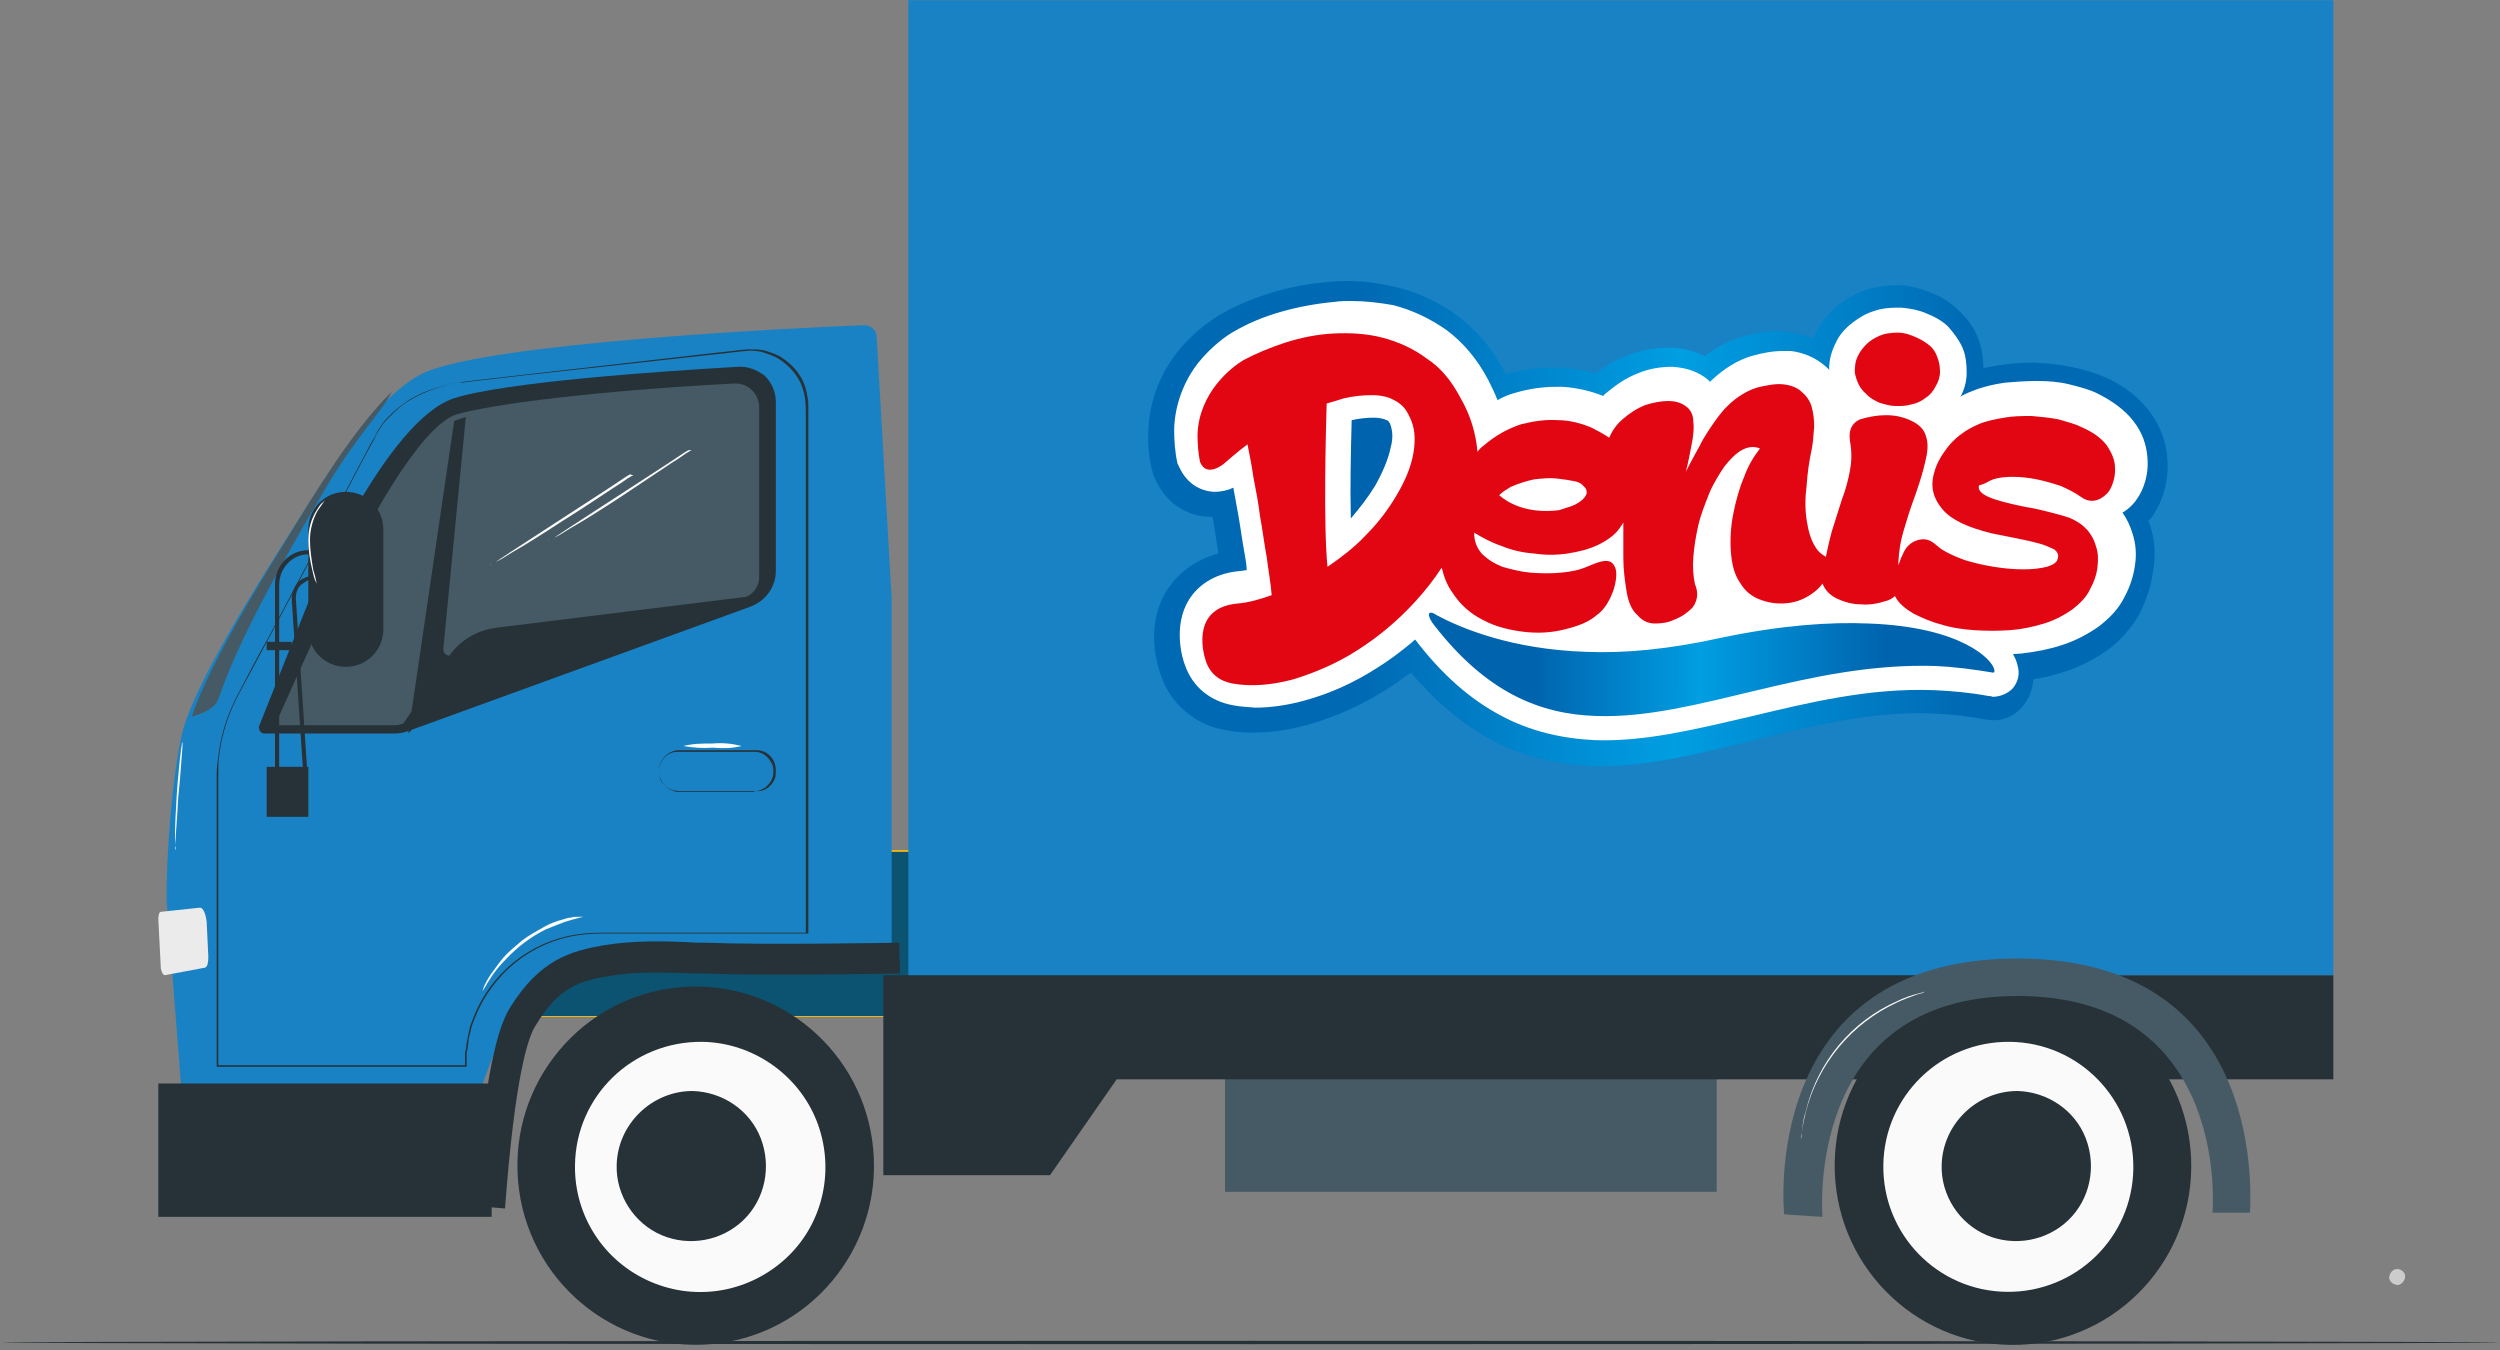
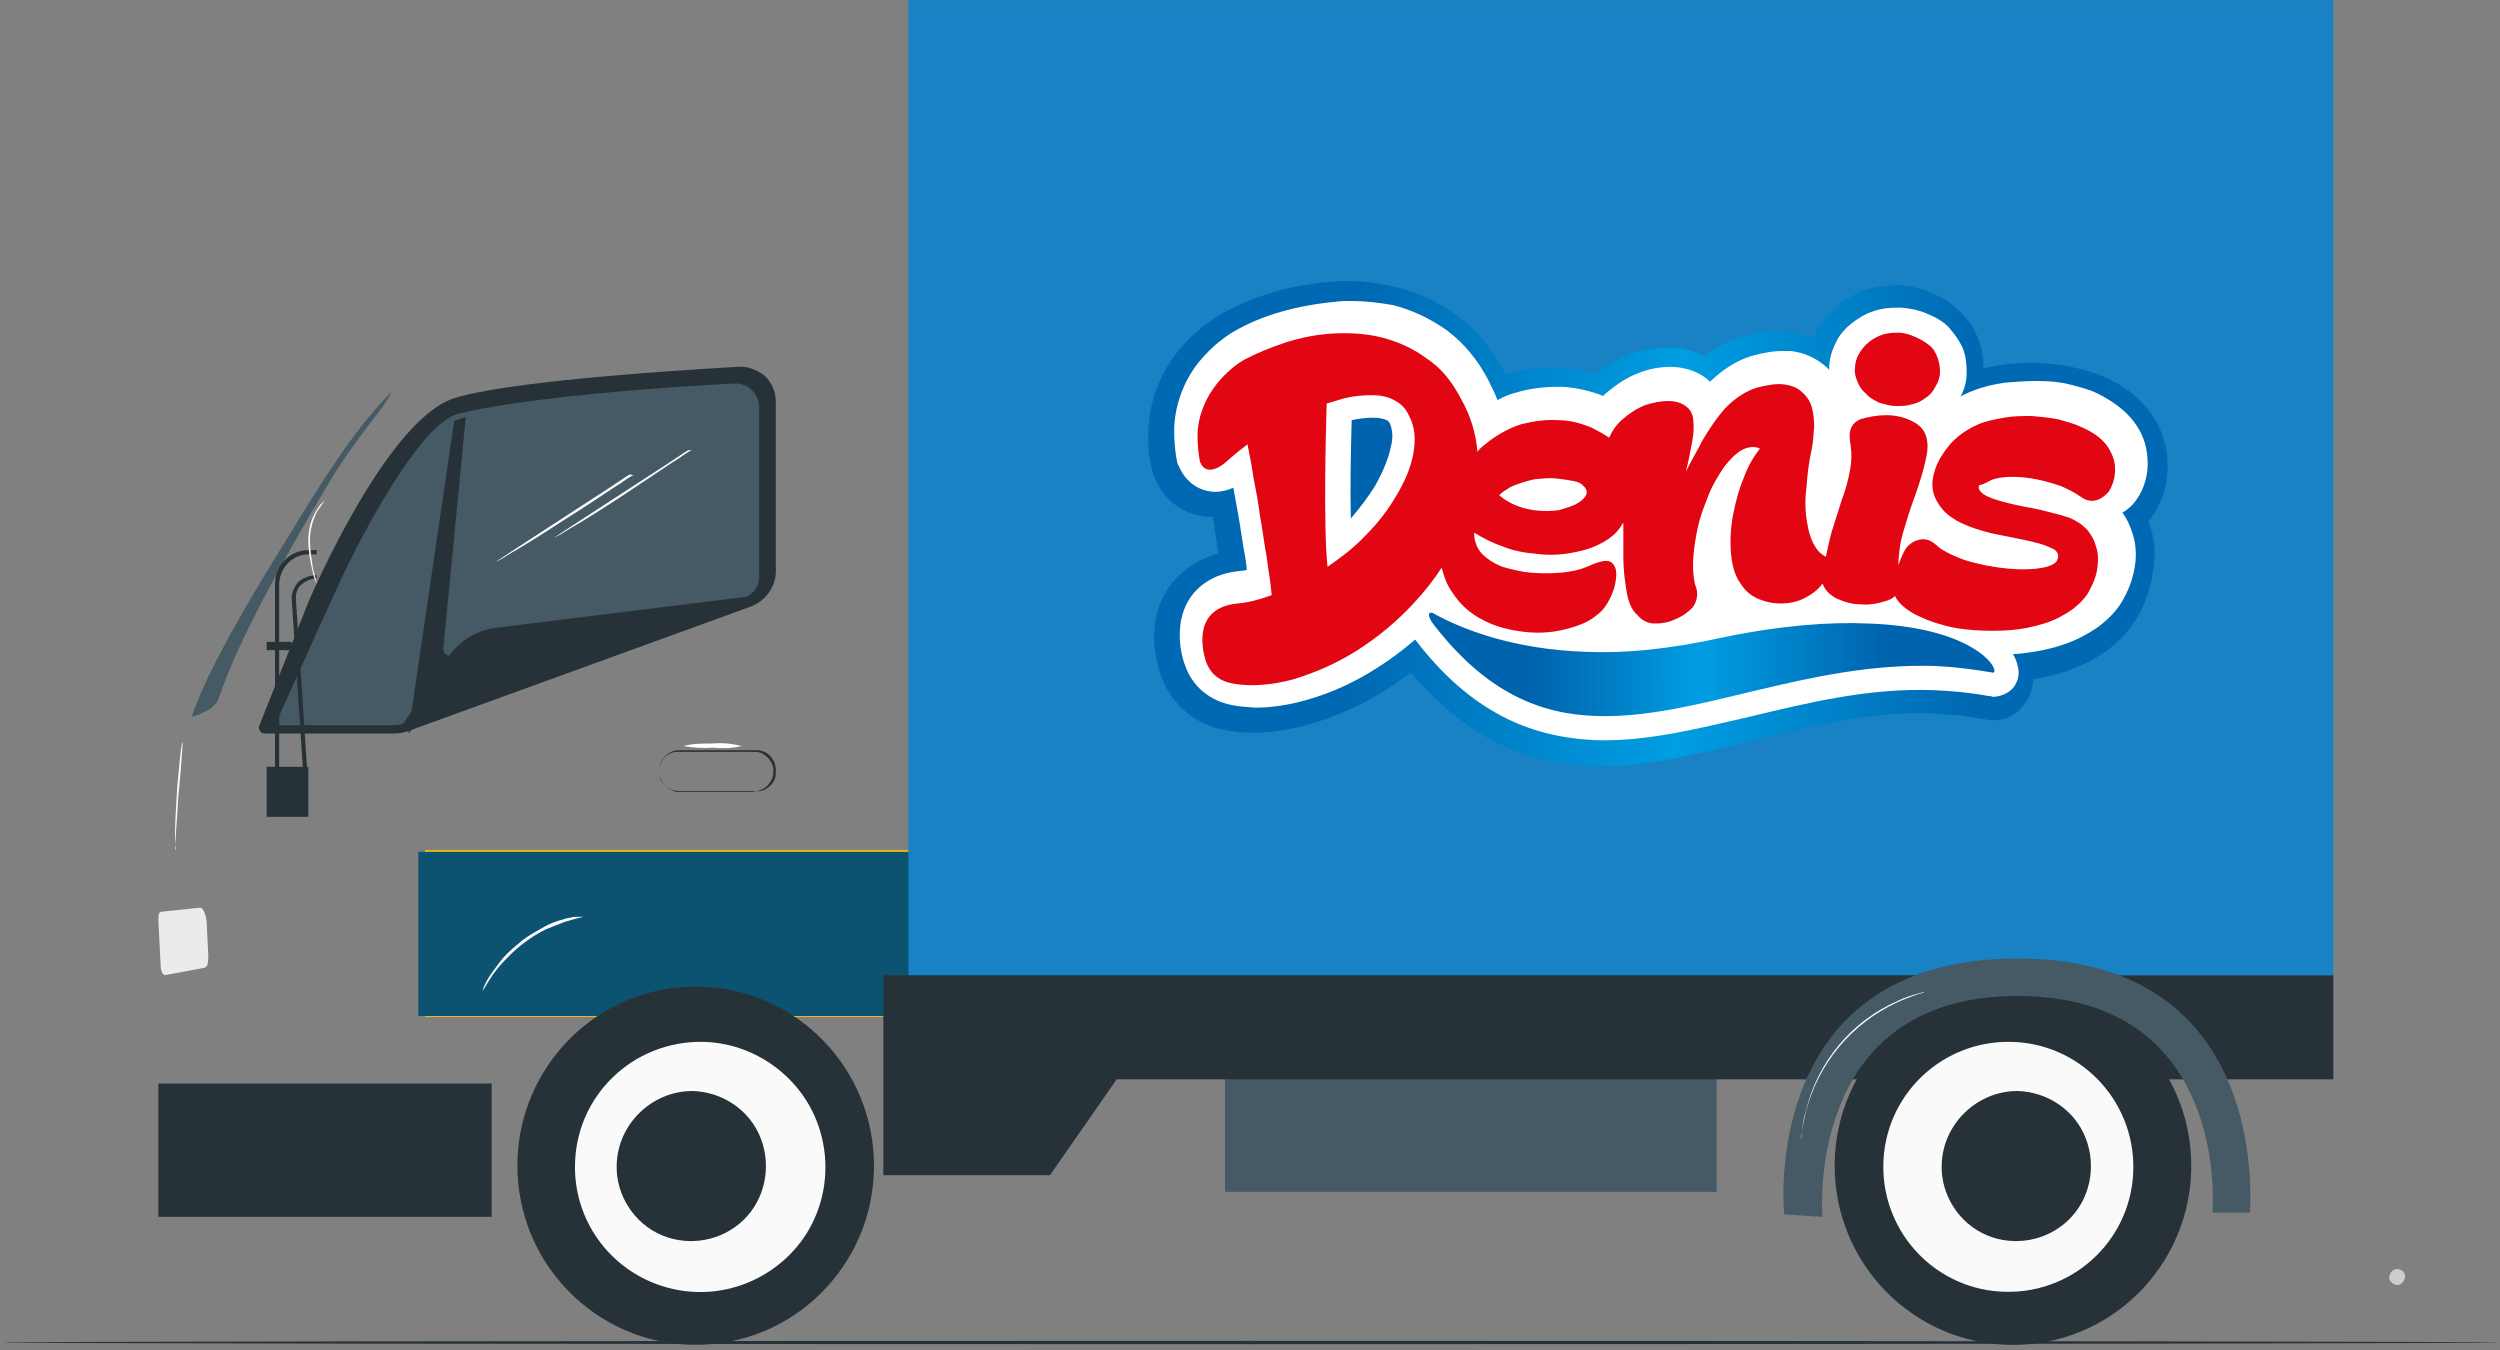
<svg xmlns="http://www.w3.org/2000/svg" version="1.1" id="Layer_1" x="0px" y="0px" viewBox="0 0 300 162" style="enable-background:new 0 0 300 162;" xml:space="preserve">
  <rect x="0" y="0" width="300" height="162" fill="#808080" stroke="none" />
  <style type="text/css">
	.st0{fill:#263238;}
	.st1{fill:#FFC100;}
	.st2{fill:#0B5370;}
	.st3{fill:#455A64;}
	.st4{fill:#1982C4;}
	.st5{fill:#EBEBEB;}
	.st6{fill:#FAFAFA;}
	.st7{fill:#FFFFFF;}
	.st8{fill:url(#SVGID_1_);}
	.st9{fill:#0063AE;}
	.st10{fill:url(#SVGID_00000165236289764983675210000013191975415486121147_);}
	.st11{fill:url(#SVGID_00000116932412468586364740000014727550910842329760_);}
	.st12{fill:#E20613;}
	.st13{fill:url(#SVGID_00000011030551869353930780000015715088435085159340_);}
	.st14{opacity:0.6;fill:#FFFFFF;enable-background:new    ;}
</style>
  <g transform="translate(0 -1)">
    <path class="st0" d="M299.9,162.1c0,0.1-67.1,0.2-149.8,0.2S0.3,162.2,0.3,162.1s67.1-0.2,149.8-0.2S299.9,162,299.9,162.1z" />
    <g transform="translate(19 .82)">
      <rect x="32" y="102.2" class="st1" width="198" height="20" />
      <rect x="31.2" y="102.4" class="st2" width="198.6" height="19.7" />
      <rect x="128" y="125.2" class="st3" width="59" height="18" />
      <polygon class="st0" points="87,117.2 87,141.2 107,141.2 115,129.7 261,129.7 261,117.2   " />
-       <path class="st4" d="M86.2,40.6c0-0.8-0.7-1.4-1.5-1.4c-7.9,0.3-45.3,2.1-53,5.8c-5.9,2.9-12.3,13.5-16.9,20.7    C11.6,70.8,4.4,82.2,2.9,88c-1.2,4.9-2,15.2-1.9,20.3l2.1,26.9H37l3.4-8.9c2.2-5.8,7.8-9.6,13.9-9.6H88V72L86.2,40.6z" />
      <path class="st3" d="M28,47.2c-4.6,4.5-9.2,12.1-12.6,17.7c-3,4.8-9.2,14.9-11.3,21C4.1,86,4,86.1,4,86.2c1-0.3,2.6-0.9,3.1-1.9    c0.7-1.5,1.7-6.6,13.2-25.9C23.8,52.5,27.2,49.1,28,47.2z" />
      <path class="st0" d="M69.5,44.2c-8.8,0.5-28,1.8-34.1,3.8c-8,2.7-16.9,23.3-17.3,24.2l-6,15.1c-0.1,0.2,0,0.4,0.1,0.6    c0.1,0.2,0.3,0.3,0.5,0.3h15.6c0.6,0,1.2-0.1,1.7-0.3l41-14.9c1.9-0.7,3.1-2.4,3.1-4.3V48.4c0-1.2-0.5-2.3-1.3-3.1    C71.8,44.5,70.6,44.1,69.5,44.2L69.5,44.2z" />
      <path class="st3" d="M14,87.2c0,0,5.7-12.7,7.6-16.8c2.9-6.3,9.7-19.1,14.2-20.5c4.2-1.2,16.3-2.8,33.3-3.7h0.2    c1.5,0,2.7,1.2,2.8,2.7v20.6c0,1-0.7,2-1.6,2.3l-29.9,3.7c-2.4,0.3-4.6,1.6-5.9,3.7L29.4,87c-0.3,0.1-0.6,0.2-0.9,0.2L14,87.2z" />
      <path class="st0" d="M40,76.9L30,88.2l5.5-37.5l1.4-0.5L34.2,78c0,0.3,0.1,0.6,0.3,0.7c0.2,0.2,0.5,0.2,0.8,0.1L40,76.9z" />
      <path class="st5" d="M0,110.5c0-0.5,0.1-0.9,0.3-0.9l4.7-0.5c0.4,0,0.7,0.8,0.8,1.7L6,115c0,0.7-0.1,1.2-0.4,1.3l-4.8,0.9    c-0.2,0-0.4-0.3-0.5-0.8L0,110.5z" />
      <rect y="130.2" class="st0" width="40" height="16" />
      <ellipse transform="matrix(0.999 -3.838781e-02 3.838781e-02 0.999 -5.33 2.578)" class="st0" cx="64.5" cy="140.1" rx="21.4" ry="21.5" />
      <path class="st6" d="M50,140c-0.1,6.1,3.5,11.6,9.1,14s12,1.2,16.4-3s5.7-10.7,3.5-16.3c-2.2-5.6-7.7-9.4-13.7-9.5    C56.9,125.1,50.1,131.7,50,140z" />
      <path class="st0" d="M55,140c-0.1,3.6,2.1,7,5.4,8.4s7.2,0.7,9.8-1.8c2.6-2.5,3.4-6.4,2.1-9.8c-1.3-3.4-4.6-5.6-8.2-5.7    C59.2,131.1,55.1,135.1,55,140L55,140z" />
-       <path class="st0" d="M22.5,59.2L22.5,59.2c2.5,0,4.5,2,4.5,4.5v12c0,2.5-2,4.5-4.5,4.5l0,0c-2.5,0-4.5-2-4.5-4.5v-12    C18,61.2,20,59.2,22.5,59.2z" />
      <path class="st0" d="M14.4,93.2H14V70.3c0-2.3,1.8-4.1,4-4.1h1v0.5h-1c-1.9,0-3.5,1.6-3.5,3.7V93.2z" />
      <path class="st0" d="M17.4,93.2L16,72c0-0.7,0.3-1.4,0.8-2c0.6-0.5,1.4-0.8,2.2-0.8v0.4c-0.7,0-1.3,0.3-1.8,0.7    c-0.5,0.4-0.7,1-0.7,1.7l1.4,21.2L17.4,93.2z" />
      <rect x="13" y="92.2" class="st0" width="5" height="6" />
      <rect x="13" y="77.2" class="st0" width="3" height="1" />
-       <path class="st0" d="M36.1,46.1l0.5-0.1l1.6-0.2l6.1-0.7l22.7-2.6c1.2-0.1,2.4-0.3,3.7-0.4c0.7,0,1.3,0,1.9,0.1    c0.7,0.2,1.3,0.4,1.9,0.7c1.2,0.7,2.2,1.7,2.8,2.9c0.3,0.6,0.5,1.3,0.6,2c0.1,0.4,0.1,0.7,0.1,1.1v1.1c0,5.8,0,12,0,18.6    c0,13.2,0,27.8,0,43.5v0.1H54.4c-1.3,0-2.7,0-4,0.2c-5.6,0.8-10.3,4.6-12.4,9.9c-0.2,0.5-0.4,1-0.5,1.5c-0.1,0.5-0.3,1-0.3,1.5    l-0.1,0.8l-0.1,0.4l0,0.4l0,0.8v0.4v0c0.1-0.1-0.1,0.2-0.1,0.1H7v-0.1c0-6.8,0-13.3,0-19.5c0-3.1,0-6.1,0-9.1v-4.4    c0-0.7,0-1.4,0-2.1c0-0.7,0.1-1.4,0.2-2.1c0.3-2.7,1.2-5.3,2.5-7.7c1.2-2.3,2.4-4.6,3.6-6.7l6.3-11.9l5.1-9.7    c0.4-0.7,0.7-1.4,1.1-2c0.2-0.3,0.3-0.6,0.5-1c0.2-0.3,0.4-0.6,0.6-0.9c0.8-1,1.7-1.8,2.7-2.5c1.4-1,3-1.6,4.6-2    C34.9,46.3,35.5,46.2,36.1,46.1l-0.5,0.1c-0.3,0-0.7,0.1-1.3,0.3c-1.6,0.4-3.2,1.1-4.6,2c-1,0.7-1.9,1.6-2.7,2.5    c-0.2,0.3-0.4,0.6-0.6,0.9c-0.2,0.3-0.3,0.6-0.5,1l-1.1,2l-5.1,9.7c-1.9,3.6-4,7.6-6.3,11.9l-3.6,6.7c-1.3,2.4-2.2,5-2.5,7.7    c-0.1,0.7-0.1,1.4-0.1,2.1c0,0.7,0,1.4,0,2.1v4.4c0,3,0,6,0,9.1c0,6.2,0,12.7,0,19.5l-0.1-0.1h29.8c0,0-0.2,0.2-0.1,0.1v0v-0.4    l0-0.8v-0.4l0.1-0.4l0.1-0.8c0.1-0.5,0.2-1,0.3-1.5c0.1-0.5,0.3-1,0.5-1.5c2.1-5.4,6.9-9.2,12.5-10c1.3-0.2,2.7-0.2,4-0.2h23.5    l-0.1,0.1c0-15.6,0-30.3,0-43.5c0-6.6,0-12.8,0-18.6c0-0.7,0-1.4-0.1-2.1c-0.1-0.7-0.3-1.4-0.6-2c-0.6-1.2-1.6-2.2-2.8-2.9    c-0.6-0.3-1.2-0.5-1.8-0.7c-0.6-0.1-1.3-0.2-1.9-0.1c-1.3,0.1-2.5,0.3-3.7,0.4l-22.7,2.5L38,45.9l-1.6,0.2L36.1,46.1z" />
      <path class="st0" d="M71.6,95.2c0,0,0.1,0,0.3-0.1c0.3-0.1,0.6-0.2,0.9-0.4c0.4-0.3,0.7-0.7,0.9-1.2c0.1-0.3,0.1-0.6,0.1-0.9    c0-0.4-0.1-0.7-0.3-1c-0.4-0.7-1.1-1.2-1.9-1.2h-2.8h-6.5c-1.1,0-2,0.8-2.2,2c-0.1,0.5,0,1,0.3,1.5c0.2,0.4,0.6,0.8,1.1,1    c0.4,0.2,0.9,0.2,1.4,0.2h1.4h2.5l3.6,0h1C71.4,95.1,71.5,95.1,71.6,95.2c-0.1,0-0.2,0-0.3,0h-1l-3.6,0h-2.5H63    c-0.2,0-0.5,0-0.7,0c-0.3,0-0.5-0.1-0.7-0.2c-0.5-0.2-0.9-0.6-1.2-1c-0.3-0.5-0.4-1.1-0.3-1.6c0.1-1.2,1.2-2.2,2.4-2.2h6.5h2.8    c1.3,0,2.3,1.1,2.3,2.4c0,0.3,0,0.7-0.1,1c-0.2,0.5-0.5,0.9-1,1.2c-0.3,0.2-0.6,0.3-0.9,0.3C71.9,95.1,71.8,95.2,71.6,95.2    L71.6,95.2z" />
      <path class="st7" d="M70,89.7c-1.2,0.3-2.3,0.3-3.5,0.2c-1.2,0.1-2.3,0-3.5-0.2c1.2-0.3,2.3-0.3,3.5-0.3    C67.7,89.3,68.8,89.4,70,89.7L70,89.7z" />
-       <path class="st0" d="M41.6,145.2l-3.6-0.3c0.9-13,2.3-20.8,4.2-23.8c3.6-5.8,7.3-6.8,11.3-7.5c3.7-0.6,7.5-0.5,11.1-0.3l0.9,0    c7.5,0.3,23.3,0,23.4,0L89,117c-0.2,0-16,0.3-23.6,0l-0.9,0c-3.5-0.1-7-0.3-10.4,0.3c-3.6,0.6-6,1.3-8.8,5.9    C44.4,124.5,42.8,129.2,41.6,145.2z" />
      <rect x="90" y="0.2" class="st4" width="171" height="117" />
      <path class="st6" d="M64,54.2c0,0-0.1,0.1-0.2,0.1l-0.5,0.3c-0.4,0.3-1,0.7-1.8,1.2c-1.5,1-3.6,2.4-6,4c-2.3,1.5-4.5,2.9-6.1,3.8    c-0.8,0.5-1.4,0.9-1.9,1.1l-0.5,0.3c-0.1,0-0.1,0.1-0.2,0.1c0,0,0.1-0.1,0.2-0.1l0.5-0.3l1.8-1.2l6-3.9l6-3.9l1.8-1.2l0.5-0.3    C63.9,54.2,63.9,54.2,64,54.2z M57,57.2c0,0-0.1,0.1-0.2,0.1l-0.5,0.3c-0.4,0.3-1,0.7-1.8,1.2c-1.5,1-3.6,2.4-6,3.9    c-2.3,1.5-4.5,2.9-6.1,3.8c-0.8,0.5-1.4,0.9-1.9,1.1l-0.5,0.3c-0.1,0-0.1,0.1-0.2,0.1c0,0,0.1-0.1,0.2-0.1l0.5-0.3l1.8-1.2l6-3.9    l6-3.9l1.8-1.2l0.5-0.3C56.9,57.2,56.9,57.2,57,57.2L57,57.2z M19,70.2c-0.1-0.1-0.1-0.3-0.2-0.4c-0.1-0.3-0.2-0.6-0.3-1.1    C18.2,67.5,18,66.3,18,65c0-1.3,0.3-2.5,1-3.6c0.2-0.3,0.4-0.7,0.7-0.9c0.1-0.1,0.2-0.2,0.3-0.3c-0.3,0.4-0.6,0.9-0.9,1.3    c-0.6,1.1-0.9,2.3-0.9,3.5c0,1.2,0.2,2.4,0.4,3.6C18.8,69.2,18.9,69.7,19,70.2L19,70.2z M2,102.2c0-0.2,0-0.3,0-0.5    c0-0.3,0-0.8,0-1.4c0-1.2,0.1-2.8,0.2-4.6c0.1-1.8,0.3-3.4,0.4-4.6c0.1-0.6,0.1-1.1,0.2-1.4c0-0.2,0-0.3,0.1-0.5    c0,0.2,0,0.3,0,0.5l-0.1,1.4c-0.1,1.2-0.2,2.8-0.4,4.6c-0.1,1.8-0.2,3.4-0.3,4.6c0,0.6-0.1,1-0.1,1.4C2.1,101.9,2.1,102,2,102.2    L2,102.2z M51,110.2c0,0-0.9,0.2-2.2,0.6c-0.8,0.3-1.5,0.6-2.3,0.9c-1.8,0.9-3.4,2.1-4.8,3.6c-0.6,0.6-1.1,1.2-1.6,1.9    c-0.8,1.2-1.2,2-1.2,1.9c0.1-0.2,0.1-0.4,0.2-0.6c0.1-0.2,0.2-0.4,0.3-0.6c0.1-0.2,0.3-0.5,0.5-0.8c0.5-0.7,1-1.4,1.5-2    c0.7-0.8,1.5-1.4,2.3-2.1c0.8-0.6,1.7-1.1,2.6-1.6c0.7-0.4,1.5-0.7,2.3-0.9c0.3-0.1,0.6-0.2,0.9-0.2c0.2-0.1,0.5-0.1,0.7-0.1    C50.6,110.2,50.8,110.2,51,110.2z" />
      <ellipse transform="matrix(0.999 -3.995740e-02 3.995740e-02 0.999 -5.419 9.008)" class="st0" cx="222.6" cy="140.1" rx="21.4" ry="21.5" />
      <path class="st6" d="M207,140c-0.1,8.3,6.5,15.1,14.8,15.2c8.3,0.1,15.1-6.5,15.2-14.8s-6.5-15.1-14.8-15.2    C213.9,125.1,207.1,131.7,207,140L207,140z" />
      <path class="st0" d="M214,140c-0.1,3.6,2.1,7,5.4,8.4s7.2,0.7,9.8-1.8c2.6-2.5,3.4-6.4,2.1-9.8c-1.3-3.4-4.6-5.6-8.2-5.7    C218.2,131.1,214.1,135.1,214,140L214,140z" />
      <path class="st3" d="M195.1,145.9c0,0-3.2-30.7,28-30.7c28.8,0,28.1,26.4,27.9,30.5h-4.5c0,0,2.3-26-23.4-26s-23.4,26.5-23.4,26.5    S197.7,146.1,195.1,145.9z" />
      <path class="st6" d="M212,119.2c-0.1,0-0.2,0.1-0.2,0.1c-0.2,0.1-0.4,0.1-0.7,0.2c-0.8,0.3-1.7,0.6-2.5,1    c-5.4,2.5-9.4,7.3-10.9,13.1c-0.2,0.9-0.4,1.7-0.5,2.6c0,0.3-0.1,0.6-0.1,0.7c0,0.1,0,0.2,0,0.3c0-0.1,0-0.2,0-0.3    c0-0.2,0-0.4,0.1-0.7c0.1-0.9,0.2-1.8,0.5-2.7c1.4-5.9,5.5-10.8,11-13.2c0.8-0.4,1.7-0.7,2.5-0.9c0.3-0.1,0.5-0.1,0.7-0.2    C211.8,119.2,211.9,119.2,212,119.2L212,119.2z" />
      <g>
        <linearGradient id="SVGID_1_" gradientUnits="userSpaceOnUse" x1="399.293" y1="175.747" x2="529.725" y2="142.479" gradientTransform="matrix(1 1.570000e-02 -1.570000e-02 1 -275.702 -109.846)">
          <stop offset="0.163" style="stop-color:#2C2276" />
          <stop offset="0.403" style="stop-color:#008AD1" />
          <stop offset="0.505" style="stop-color:#81CFF4" />
          <stop offset="0.554" style="stop-color:#4AB2E5" />
          <stop offset="0.623" style="stop-color:#008AD1" />
          <stop offset="0.806" style="stop-color:#2C2276" />
        </linearGradient>
        <path class="st8" d="M131.5,84.8c-0.9,0-1.8-0.1-2.7-0.3l0,0c-2.6-0.5-4.6-2.1-5.5-4.6c-0.3-0.7-1.5-4.5,0.5-7.7     c0.8-1.3,2.5-2.9,5.8-3.3c0.4,0,0.7-0.1,1.1-0.2c-0.1-0.6-0.2-1.3-0.3-2c-0.2-1.6-0.5-3.2-0.8-4.9c-0.2-1.3-0.4-2.5-0.6-3.7     c-0.7,0.3-1.6,0.7-2.5,0.6c-1.7,0-3.2-1.1-3.9-2.8l-0.1-0.2l-0.1-0.2c-0.3-1.3-0.5-2.7-0.4-4.1c0.2-7.3,6.3-11,7-11.4     c1.7-1,3.6-1.8,5.7-2.4c2-0.6,4.2-1,6.4-1.2c0.7,0,1.3-0.1,2-0.1c1.6,0,3.2,0.2,4.8,0.6c2.3,0.6,4.4,1.6,6.3,3     c2,1.4,3.7,3.4,5,5.9c0.5,0.9,0.9,1.8,1.2,2.7c0.8-0.4,1.6-0.8,2.5-1c1.6-0.5,3.2-0.7,4.8-0.7c0.2,0,0.5,0,0.7,0     c1.8,0.1,3.5,0.5,5,1.2c0.2-0.2,0.3-0.3,0.5-0.5c1.1-1,2.3-1.7,3.6-2.2c1.3-0.5,2.6-0.8,3.9-0.8l0.1,0c1.6,0,3,0.5,4,1.4     c0.2,0.1,0.3,0.3,0.5,0.5c0.1-0.2,0.3-0.3,0.4-0.4c1.5-1.4,3-2.3,4.6-2.8c1.3-0.4,2.5-0.6,3.7-0.6c0.2,0,0.5,0,0.7,0l0.1,0l0.1,0     c1.5,0.2,2.8,0.8,3.8,1.6c0.9,0.8,1.6,1.9,2,3.1c0.1,0.3,0.2,0.5,0.2,0.8c0.4-0.4,1-0.8,1.6-1.1l0.1-0.1l0.1,0     c1.3-0.5,2.7-0.7,4-0.7c0.1,0,0.2,0,0.2,0c1.4,0,2.6,0.3,3.8,0.8c1.5,0.6,2.4,1.5,2.9,2.3c0.9-0.8,2-1.4,3.1-1.9l0,0     c1.2-0.5,2.5-0.8,3.8-1c1.2-0.2,2.4-0.3,3.6-0.2c0.1,0,0.1,0,0.2,0c1.3,0,2.5,0.2,3.7,0.4c1.2,0.3,2.4,0.6,3.4,1     c1.9,0.8,3.3,1.9,4.2,3.2c1,1.4,1.6,2.8,1.6,4.4c0.2,2.5-1,4.3-1.3,4.7l0,0c-0.2,0.2-0.8,1.1-1.9,1.7c0.6,0.8,1,1.7,1.3,2.7     c0.3,1.2,0.4,2.4,0.3,3.7c-0.2,1.3-0.6,2.5-1.2,3.8c-0.7,1.3-1.7,2.4-3,3.4c-1.3,0.9-2.7,1.7-4.3,2.2c-1.5,0.5-3.1,0.8-4.7,1     c-1,0.1-2,0.1-3,0.1c-0.6,0-1.2,0-1.8-0.1c-1.6-0.1-3.2-0.4-4.6-0.8c-1.5-0.4-2.8-1-3.9-1.6c-0.6-0.3-1.1-0.7-1.6-1.1     c-1,0.3-2,0.4-3,0.4c-0.2,0-0.3,0-0.4,0c-1.5-0.1-2.8-0.4-4-1c-0.3-0.1-0.5-0.3-0.7-0.4c-0.9,0.5-1.9,0.9-3,1.1     c-0.7,0.1-1.3,0.2-2,0.2c-1,0-2.1-0.2-3.1-0.6c-1.6-0.6-2.9-1.6-3.8-2.9c-0.2,1.1-0.6,1.9-1.1,2.6l-0.2,0.2l-0.2,0.2     c-0.9,0.9-1.9,1.5-3,2c-1.2,0.5-2.4,0.8-3.6,0.7l-0.1,0c-1.6,0-3.1-0.7-4.2-2c-0.1-0.1-0.2-0.2-0.3-0.3c-0.2,0.2-0.4,0.4-0.6,0.6     c-1.3,1.1-3,1.8-5,2.3c-1.4,0.3-2.8,0.5-4.2,0.4c-0.6,0-1.1,0-1.7-0.1c-2-0.2-4-0.8-5.9-1.7c-1.7-0.8-3.1-1.9-4.2-3.4     c-0.2,0.2-0.3,0.4-0.5,0.5c-2.3,2.4-4.8,4.6-7.5,6.3c-2.7,1.7-5.6,3-8.5,3.9C135.4,84.5,133.4,84.8,131.5,84.8z M143.3,50.3     c-0.1,3.7-0.1,7.8-0.1,11.1c1.2-1.3,2.2-2.6,3-3.9c0.8-1.4,1.4-2.8,1.6-4.1c0.2-1,0.2-1.9-0.1-2.6c-0.2-0.3-0.3-0.4-0.5-0.5     c-0.4-0.2-0.8-0.3-1.4-0.3h0C145.1,50,144.2,50.1,143.3,50.3z" />
        <path class="st9" d="M148.6,47.6c-0.8-0.4-1.7-0.6-2.7-0.6c0,0,0,0,0,0c-1.1,0-2.2,0.1-3.4,0.4c-0.7,0.2-1.4,0.4-2,0.6     c-0.1,3.3-0.4,14.7,0.1,19.6c1.7-1.1,3.2-2.3,4.7-3.8c1.5-1.5,2.7-3.1,3.7-4.8c1-1.7,1.6-3.3,2-5c0.3-1.7,0.2-3.2-0.4-4.5     C150,48.6,149.4,48,148.6,47.6z" />
        <linearGradient id="SVGID_00000133488001499751875110000001615886270630693771_" gradientUnits="userSpaceOnUse" x1="397.161" y1="165.478" x2="519.405" y2="165.478" gradientTransform="matrix(1 1.570000e-02 -1.570000e-02 1 -275.702 -109.846)">
          <stop offset="0.204" style="stop-color:#0069B3" />
          <stop offset="0.52" style="stop-color:#009EE2" />
          <stop offset="0.806" style="stop-color:#0069B3" />
        </linearGradient>
        <path style="fill:url(#SVGID_00000133488001499751875110000001615886270630693771_);" d="M239.2,63.9L239.2,63.9     c-0.1-0.4-0.2-0.8-0.4-1.2c0.2-0.2,0.4-0.4,0.5-0.6l0,0l0,0c0.5-0.7,2-3.1,1.8-6.6c-0.1-2.1-0.8-4.2-2.2-6     c-1.3-1.7-3.1-3.1-5.4-4.1l0,0l0,0c-1.2-0.5-2.5-0.9-4-1.2c-1.4-0.3-2.8-0.4-4.3-0.5c-0.1,0-0.2,0-0.2,0c-1.4,0-2.7,0.1-4.1,0.3     c-0.6,0.1-1.3,0.2-1.9,0.4c0-1.3-0.2-2.6-0.7-3.8c-0.5-1.2-1.3-2.3-2.3-3.2c-0.9-0.9-2-1.6-3.3-2.1c-1.2-0.5-2.4-0.8-3.7-0.9     c-0.1,0-0.2,0-0.4,0c-1.2,0-2.4,0.2-3.5,0.5c-1.2,0.4-2.3,1-3.3,1.7c-1.1,0.9-2,1.9-2.7,3.1c-0.2,0.4-0.4,0.7-0.5,1.1     c-0.9-0.4-1.9-0.6-2.9-0.8l-0.1,0l-0.1,0c-0.3,0-0.6,0-0.9-0.1c-1.4,0-3,0.2-4.6,0.7c-1.5,0.5-3,1.2-4.4,2.3     c-1.1-0.5-2.5-1-4.3-1c0,0-0.1,0-0.1,0c-1.7,0-3.4,0.3-5.1,1c-1.3,0.5-2.5,1.2-3.6,2.1c-1.3-0.4-2.7-0.6-4.2-0.7     c-0.3,0-0.6,0-0.9,0c-1.9,0-3.8,0.2-5.7,0.8c0,0,0,0,0,0c0-0.1-0.1-0.1-0.1-0.2l0,0l0,0c-1.5-2.9-3.5-5.2-5.8-6.9     c-2.2-1.6-4.7-2.8-7.4-3.4c-1.8-0.4-3.6-0.7-5.5-0.7c-0.8,0-1.5,0-2.3,0.1c-2.4,0.2-4.8,0.6-7,1.3c-2.3,0.7-4.4,1.6-6.3,2.7     c-0.8,0.5-3,1.9-5,4.4c-2.2,2.8-3.4,6.1-3.5,9.5c-0.1,1.7,0.1,3.4,0.5,4.9l0.1,0.4l0.2,0.4c1.2,2.8,3.7,4.6,6.7,4.6     c0.1,0,0.1,0,0.2,0c0,0.2,0.1,0.4,0.1,0.5c0.2,1.3,0.4,2.6,0.6,3.9c-2.6,0.7-4.7,2.2-6.1,4.3c-2.7,4.2-1.3,8.9-0.8,10.3     c0.6,1.8,1.6,3.2,3,4.4c1.3,1.1,2.9,1.9,4.8,2.2l0,0l0,0c1,0.2,2.1,0.3,3.1,0.3c2.2,0,4.5-0.3,6.9-1c3.2-0.9,6.3-2.3,9.3-4.2     c1-0.6,1.9-1.3,2.9-2c3,3.5,6.1,6.1,9.5,8c3.7,2,7.7,3,12.2,3.2c6.3,0.2,12.5-1.4,19.1-3c7-1.7,14.2-3.6,21.8-3.3     c2.1,0.1,4.2,0.3,6.2,0.7c0.3,0,0.5,0.1,0.8,0.1c1.6,0.1,3.1-0.6,4-1.9c0.7-0.9,1-1.9,1.1-3c1.3-0.2,2.5-0.5,3.7-0.9     c1.9-0.6,3.6-1.5,5.2-2.6l0,0l0,0c1.6-1.2,2.9-2.7,3.8-4.3c0.8-1.6,1.4-3.2,1.6-4.8C239.7,67,239.6,65.4,239.2,63.9L239.2,63.9z      M172.3,87c-6.3-0.2-12.2-2.5-17.8-9c0.7,0.5,1.5,1,2.4,1.4c2.2,1.1,4.5,1.7,6.9,2c0.7,0.1,1.3,0.1,2,0.1c1.7,0,3.3-0.2,4.9-0.5     c1.8-0.4,3.4-1.1,4.8-1.9c1.4,0.9,2.9,1.4,4.6,1.5c0.1,0,0.1,0,0.2,0c1.6,0,3.3-0.3,4.8-1c1.4-0.6,2.7-1.5,3.9-2.6     c0.2,0,0.4-0.1,0.6-0.1c0.5,0.3,1.1,0.5,1.6,0.7c1.3,0.5,2.7,0.7,4.1,0.7c0.9,0,1.7-0.1,2.6-0.2c0.8-0.2,1.6-0.4,2.3-0.7     c1.4,0.6,3,1,4.7,1.1c0.2,0,0.4,0,0.6,0c0.8,0,1.6,0,2.4-0.2c0.3,0.2,0.5,0.3,0.8,0.5c1.3,0.7,2.8,1.4,4.5,1.8     C197.5,80.2,184.3,87.4,172.3,87z M234.4,58.5c0,0-0.9,1.2-2.1,1.2c-0.4,0-0.8-0.1-1.3-0.5c-0.7-0.5-1.5-1-2.4-1.3     c-0.9-0.4-1.9-0.7-2.9-0.8c-0.9-0.2-1.7-0.2-2.5-0.3c-0.1,0-0.3,0-0.4,0c-0.9,0-1.7,0.1-2.3,0.3c-0.6,0.2-1,0.6-1.2,1     c-0.1,0.5,0.2,1,1.1,1.4c0.9,0.4,2.4,0.8,4.4,1.2c1.3,0.2,2.3,0.5,3.2,0.7c0.8,0.2,1.5,0.4,2.1,0.6c0.6,0.2,1,0.4,1.3,0.7     c0.3,0.2,0.6,0.5,0.9,0.8c0.5,0.5,0.8,1.1,1,1.9c0.2,0.8,0.3,1.6,0.2,2.5c-0.1,0.9-0.4,1.8-0.9,2.7c-0.5,0.9-1.2,1.7-2.2,2.4     c-1,0.7-2.1,1.3-3.4,1.7c-1.3,0.4-2.7,0.7-4.1,0.8c-0.3,0-0.5,0-0.8,0.1c-0.8-0.7-1.8-1.4-3-2c-3.6-1.8-8.2-2.9-13.8-3.1     c-1.4,0-3,0-4.5,0c-0.2-0.2-0.3-0.5-0.4-0.7c0,0,0,0,0,0c-0.2,0.2-0.4,0.5-0.6,0.7c-0.1,0.1-0.1,0.1-0.2,0.2     c-2.3,0.1-4.8,0.4-7.4,0.8c-0.7-0.4-1.3-1-1.7-1.7c-0.6-1.1-1-2.4-1.1-3.8c-0.1-1.5,0-3,0.3-4.5c0.3-1.5,0.7-3,1.3-4.4     c0.6-1.4,1.2-2.5,1.9-3.4c-0.3-0.1-0.6-0.2-0.8-0.2c-0.5,0-0.9,0.1-1.4,0.4c-0.7,0.4-1.5,1.1-2.1,2c-0.7,0.9-1.3,1.9-1.8,3.2     c-0.5,1.2-1,2.5-1.3,3.8c-0.3,1.3-0.5,2.6-0.6,3.8c-0.1,1.2,0,2.3,0.2,3.3c0.3,0.8,0.5,1.7-0.3,2.8c-0.1,0.1-0.3,0.3-0.4,0.4     c-2,0.4-3.9,0.7-5.8,0.9c-0.1-0.1-0.3-0.2-0.4-0.4c-0.6-0.7-1-1.6-1.3-2.8c-0.2-1.2-0.4-2.6-0.4-4.1c0-1.4-0.1-2.8,0-4.2     c-0.1,0.1-0.1,0.2-0.2,0.3c-0.6,1-1.5,1.7-2.7,2.3c-1.2,0.6-2.4,0.9-3.7,1.1c-0.8,0.1-1.5,0.1-2.3,0.1c-0.6,0-1.2,0-1.7-0.1     c-1.3-0.2-2.6-0.5-3.9-0.9c-1.3-0.5-2.4-1-3.3-1.6c0,1,0.3,1.8,0.9,2.5c0.6,0.7,1.5,1.2,2.5,1.6c1,0.4,2.1,0.6,3.4,0.7     c0.5,0,0.9,0.1,1.4,0.1c0.7,0,1.5,0,2.2-0.1c1.1-0.1,2.2-0.4,3.1-0.7c0.6-0.2,1.6-0.7,2.3-0.7c0.4,0,0.7,0.1,0.9,0.4     c0.3,0.6,0.3,1.2,0.3,1.9c-0.1,0.7-0.3,1.4-0.7,2.2c-0.4,0.8-0.9,1.4-1.6,2c-0.4,0.3-0.8,0.6-1.2,0.8c-0.2,0-0.4,0-0.6,0     c-7.8-0.3-13-2.4-15.6-3.8c-0.5-0.8-0.8-1.7-1.1-2.7c-0.4,0.6-0.8,1.2-1.3,1.8c-0.3,0-0.5-0.1-0.8-0.1c-2-0.1-3.8,1-4.7,2.7     c-0.4,0.7-0.8,1.9-0.5,3.4c-1,0.8-2,1.5-3,2.1c-2.5,1.6-5.1,2.8-7.7,3.5c-1.8,0.5-3.5,0.8-5.1,0.7c-0.7,0-1.5-0.1-2.2-0.2     c-1.6-0.3-2.7-1.2-3.2-2.7c-0.5-1.5-1.5-6.4,3.8-6.9c1.3-0.1,2.7-0.5,4.1-1c-0.2-1.4-0.4-2.9-0.6-4.6c-0.2-1.6-0.5-3.3-0.8-4.9     c-0.3-1.6-0.5-3.2-0.8-4.7c-0.3-1.5-0.5-2.8-0.7-3.9c-1.1,0.7-2.8,2.3-2.8,2.3s-0.9,0.7-1.8,0.7c-0.5,0-0.9-0.2-1.2-0.9     c-0.3-1-0.4-2.1-0.3-3.3c0.1-5,4-8,5.5-8.9c1.5-0.9,3.2-1.6,5-2.1c1.8-0.6,3.8-0.9,5.8-1.1c0.6,0,1.2-0.1,1.7-0.1     c1.4,0,2.8,0.2,4.1,0.5c1.9,0.5,3.7,1.3,5.3,2.5c1.6,1.2,3,2.8,4.1,4.8c1.1,2.1,1.8,4.3,2,6.4c0.3-0.3,0.5-0.5,0.8-0.8     c1.4-1.2,2.9-2.1,4.4-2.5c1.3-0.4,2.6-0.6,3.9-0.6c0.2,0,0.4,0,0.6,0c1.5,0.1,2.8,0.4,4,0.9c0.8,0.3,1.5,0.7,2.1,1.2     c0.4-0.8,0.9-1.5,1.6-2.2c0.8-0.7,1.7-1.3,2.7-1.7c0.9-0.4,1.9-0.6,2.8-0.5c0,0,0,0,0.1,0c0.9,0,1.6,0.3,2.2,0.7     c0.5,0.4,0.8,1.1,0.8,1.8c0,0.8-0.1,1.7-0.2,2.7c-0.2,1-0.4,2.1-0.7,3.3c0.5-0.8,1.8-3.4,1.8-3.4c0.1-0.1,1.9-3.3,3.2-4.5     c1.1-1.1,2.3-1.8,3.5-2.2c1-0.3,1.9-0.5,2.7-0.5c0.2,0,0.3,0,0.4,0c0.9,0.1,1.7,0.4,2.2,0.9c0.5,0.5,0.9,1.1,1.2,1.8     c0.2,0.7,0.4,1.5,0.3,2.4c0,0.9-0.1,1.8-0.2,2.7c-0.3,1.3-0.5,2.8-0.6,4.3c-0.1,1.5-0.1,2.9,0,4.2c0.2,1.3,0.5,2.4,1.1,3.3     c0.3,0.5,0.7,0.9,1.2,1.1c0.2-1,0.4-2,0.7-3c0.4-1.2,0.8-2.5,1.2-3.8c0.4-1.3,0.7-2.5,1-3.5c0.2-1.1,0.2-2,0.1-2.8     c0-0.3-0.1-0.8-0.2-1.3c0.4,0.2,0.8,0.4,1.2,0.6l0.1,0l0.1,0c1.2,0.5,2.4,0.7,3.7,0.8c0.1,0,0.2,0,0.2,0c1.1,0,2.3-0.1,3.4-0.4     c0.2-0.1,0.4-0.1,0.5-0.2c0,0.4,0,0.9-0.1,1.4c-0.2,1.1-0.5,2.2-0.9,3.4c-0.4,1.2-0.8,2.5-1.3,3.8c-0.4,1.3-0.8,2.5-1,3.7     c-0.2,0.8-0.2,1.6-0.2,2.3c0.1-0.3,0.2-0.6,0.3-0.8c0.4-0.8,0.5-1.4,1.5-2c0.5-0.2,0.9-0.3,1.3-0.3c1,0,1.6,0.8,2.2,1.2     c0.8,0.5,1.7,1,2.8,1.3c1.1,0.3,2.3,0.6,3.5,0.8c1.2,0.2,2.3,0.3,3.3,0.3c0.1,0,0.2,0,0.2,0c1.1,0,2-0.1,2.8-0.3     c0.8-0.2,1.2-0.5,1.3-0.9c0.1-0.5,0-0.9-0.4-1.2c-0.4-0.3-1-0.5-1.8-0.7c-0.8-0.2-1.6-0.4-2.6-0.6c-1-0.2-2-0.4-3-0.6     c-2.9-0.6-4.8-1.6-6-2.8c-1.1-1.3-1.5-2.7-1-4.4c0.3-1.2,1-2.4,1.9-3.4c0.9-1.1,2.1-1.9,3.5-2.4c1-0.4,2-0.7,3.1-0.8     c1-0.2,2.1-0.2,3.1-0.2c0.1,0,0.1,0,0.2,0c1.1,0,2.2,0.1,3.2,0.4c1,0.2,1.9,0.5,2.7,0.9c1.4,0.6,2.4,1.4,3.1,2.2     c0.7,0.9,1,1.8,1,2.7C235.3,57.3,234.4,58.5,234.4,58.5z" />
        <linearGradient id="SVGID_00000147212862120868827510000015176960053532233117_" gradientUnits="userSpaceOnUse" x1="439.474" y1="161.868" x2="449.935" y2="161.868" gradientTransform="matrix(1 1.570000e-02 -1.570000e-02 1 -275.702 -109.846)">
          <stop offset="0.204" style="stop-color:#2C2276" />
          <stop offset="0.52" style="stop-color:#0057A3" />
          <stop offset="0.806" style="stop-color:#2C2276" />
        </linearGradient>
        <path style="fill:url(#SVGID_00000147212862120868827510000015176960053532233117_);" d="M170.2,57.4c-0.5-0.1-1.1-0.2-2-0.3     c-0.2,0-0.5,0-0.7,0c-0.7,0-1.3,0-2,0.1c-1,0.1-1.9,0.4-2.8,0.9c-0.5,0.2-1,0.6-1.4,1c0.8,0.7,2.5,1.8,5.5,1.9     c0.5,0,1.1,0,1.7-0.1c0.3-0.1,0.6-0.2,0.9-0.3c0.7-0.2,1.3-0.5,1.7-0.8c0.4-0.3,0.6-0.6,0.7-0.9c0.1-0.3,0-0.6-0.3-0.9     C171.1,57.7,170.7,57.5,170.2,57.4z" />
        <g>
          <path class="st7" d="M131.6,83.4c-0.8,0-1.6-0.1-2.4-0.2l0,0c-2.2-0.4-3.7-1.7-4.5-3.8c-0.2-0.6-1.3-3.9,0.4-6.5      c0.7-1.1,2-2.4,4.8-2.6c0.8-0.1,1.6-0.2,2.5-0.5c-0.1-1-0.3-2.1-0.5-3.2c-0.2-1.6-0.5-3.2-0.8-4.9c-0.3-1.6-0.5-3.2-0.8-4.6      c-0.1-0.4-0.2-0.8-0.2-1.2c-0.3,0.3-0.6,0.5-0.6,0.5l0,0c-0.2,0.2-1.4,1.1-2.8,1.1c-1.2,0-2.2-0.7-2.7-1.9l0-0.1l0-0.1      c-0.3-1.2-0.4-2.4-0.4-3.8c0.2-6.5,5.7-9.9,6.3-10.2c1.6-0.9,3.4-1.7,5.4-2.3c2-0.6,4-1,6.1-1.1c0.6,0,1.3-0.1,1.9-0.1      c1.5,0,3,0.2,4.5,0.6c2.1,0.5,4.1,1.4,5.9,2.7c1.8,1.3,3.3,3.1,4.6,5.4c0.7,1.4,1.3,2.7,1.6,4.1c1.2-0.8,2.4-1.4,3.6-1.8      c1.5-0.4,3-0.7,4.4-0.6c0.2,0,0.4,0,0.7,0c1.6,0.1,3.2,0.5,4.6,1.1c0.3,0.1,0.6,0.3,0.9,0.4c0.3-0.4,0.7-0.8,1.1-1.1      c1-0.9,2-1.5,3.2-2c1.1-0.5,2.3-0.7,3.4-0.7l0.1,0c1.3,0,2.4,0.4,3.2,1.1c0.6,0.5,1,1.1,1.2,1.8c0.5-0.7,1-1.3,1.5-1.8      c1.3-1.2,2.7-2.1,4.1-2.5c1.2-0.4,2.3-0.5,3.2-0.5c0.2,0,0.4,0,0.6,0l0.1,0c1.3,0.2,2.3,0.6,3.1,1.3c0.8,0.7,1.3,1.5,1.6,2.5      c0.3,0.9,0.4,1.9,0.4,3c0,1-0.1,2-0.3,2.9l0,0c-0.2,1.3-0.4,2.7-0.6,4.1c-0.1,1.4-0.1,2.7,0,3.9c0,0.1,0,0.3,0.1,0.4      c0.3-1,0.6-2,1-3.1c0.4-1.2,0.7-2.3,0.9-3.3c0.2-0.9,0.2-1.7,0.1-2.3c0-0.1,0-0.1,0-0.2c-0.2-0.9-0.6-3.7,2.1-4.9l0.1,0l0.1,0      c1.2-0.4,2.4-0.6,3.6-0.6c0.1,0,0.1,0,0.2,0c1.2,0,2.3,0.2,3.3,0.7c1.3,0.5,2.2,1.4,2.7,2.5c0.1,0.3,0.2,0.6,0.3,0.9      c0,0,0.1-0.1,0.1-0.1c1.1-1.2,2.5-2.2,4.1-2.8c1.1-0.4,2.3-0.8,3.5-0.9c1.1-0.2,2.3-0.2,3.4-0.2c0.1,0,0.1,0,0.2,0      c1.2,0,2.4,0.2,3.5,0.4c1.1,0.2,2.2,0.6,3.1,1c1.6,0.7,2.9,1.7,3.7,2.7c0.9,1.1,1.3,2.4,1.3,3.6c0.1,2.1-0.9,3.7-1,3.8l0,0      c-0.1,0.2-1.4,1.9-3.5,1.9c0,0-0.1,0-0.1,0c0.1,0,0.1,0.1,0.2,0.2c0.4,0.3,0.7,0.6,1.1,0.9l0,0c0.7,0.7,1.1,1.5,1.4,2.6      c0.3,1,0.3,2.1,0.2,3.2c-0.1,1.1-0.5,2.2-1.1,3.3c-0.6,1.1-1.5,2.1-2.6,2.9c-1.1,0.8-2.5,1.5-3.9,2c-1.4,0.5-2.9,0.8-4.4,0.9      c-0.9,0.1-1.9,0.1-2.8,0.1c-0.6,0-1.2,0-1.7-0.1c-1.5-0.1-3-0.4-4.3-0.8c-1.4-0.4-2.6-0.9-3.7-1.5c-0.7-0.4-1.4-0.9-1.9-1.4      c0,0-0.1,0-0.1,0c-1.1,0.4-2.2,0.5-3.3,0.5c-0.1,0-0.3,0-0.4,0c-1.3-0.1-2.4-0.4-3.5-0.9c-0.5-0.2-0.9-0.5-1.3-0.9      c-1,0.7-2.1,1.2-3.3,1.4c-0.6,0.1-1.1,0.2-1.7,0.1c-0.9,0-1.8-0.2-2.7-0.5c-1.5-0.5-2.7-1.5-3.5-2.9c-0.7-1.3-1.2-2.8-1.3-4.6      c-0.1-1.6,0-3.3,0.3-5c0.1-0.7,0.3-1.4,0.5-2.1c-0.1,0.2-0.2,0.4-0.3,0.7c-0.5,1.1-0.9,2.3-1.2,3.5c-0.3,1.2-0.5,2.4-0.6,3.5      c-0.1,1,0,1.9,0.1,2.6c0.6,1.5,0.4,3-0.6,4.3l-0.1,0.1l-0.1,0.1c-0.8,0.7-1.7,1.3-2.6,1.8c-1,0.4-2,0.6-3,0.6l-0.1,0      c-1.3,0-2.4-0.6-3.3-1.6c-0.5-0.5-0.8-1.1-1.1-1.7c-0.4,0.7-1,1.3-1.7,1.8c-1.2,0.9-2.7,1.6-4.5,2c-1.3,0.3-2.6,0.4-3.9,0.4      c-0.5,0-1,0-1.6-0.1c-1.9-0.2-3.7-0.7-5.4-1.6c-1.8-0.9-3.3-2.2-4.3-3.9c-0.1-0.2-0.2-0.3-0.3-0.5c-0.5,0.6-1.1,1.3-1.6,1.9      c-2.2,2.4-4.7,4.4-7.3,6.1c-2.6,1.7-5.4,2.9-8.1,3.7C135.3,83.2,133.4,83.5,131.6,83.4z M212.1,62.6c1.4,0,2.3,0.8,2.8,1.3      c0.1,0.1,0.2,0.2,0.3,0.3c0.6,0.4,1.4,0.8,2.3,1.1c1,0.3,2.1,0.6,3.3,0.8c1.1,0.2,2.1,0.3,3.1,0.3c0.1,0,0.1,0,0.2,0      c0.4,0,0.7,0,1,0c-0.6-0.1-1.3-0.3-2-0.4c-1-0.2-2.1-0.4-3.1-0.6c-3.2-0.7-5.5-1.8-6.8-3.4c-0.4-0.4-0.7-0.8-0.9-1.2      c-0.2,0.5-0.3,0.9-0.5,1.4c-0.1,0.2-0.1,0.4-0.2,0.6C211.8,62.6,212,62.6,212.1,62.6z M142.2,49.2c-0.1,3.5-0.2,10.4-0.1,15.2      c0.7-0.6,1.4-1.2,2-1.9c1.4-1.4,2.5-2.9,3.4-4.4c0.9-1.5,1.5-3,1.8-4.5c0.3-1.3,0.2-2.5-0.2-3.5c-0.3-0.5-0.6-0.9-1.1-1.1      c-0.5-0.3-1.2-0.4-2-0.4h0c-0.9,0-1.9,0.1-3,0.4C142.7,49.1,142.5,49.2,142.2,49.2z M164.9,59c0.5,0.1,1.2,0.2,1.9,0.2      c0.5,0,0.9,0,1.4-0.1c0.3-0.1,0.5-0.1,0.7-0.2c0.1,0,0.3-0.1,0.4-0.1c-0.3,0-0.7-0.1-1.1-0.1c-0.2,0-0.4,0-0.6,0      c-0.6,0-1.2,0-1.8,0.1C165.5,58.9,165.2,59,164.9,59z M222.3,58.4c0.7,0.2,1.6,0.4,2.9,0.7c1.3,0.3,2.4,0.5,3.3,0.7      c0.4,0.1,0.9,0.2,1.2,0.4c-0.5-0.3-1-0.6-1.7-0.9c-0.8-0.3-1.7-0.6-2.6-0.7c-0.8-0.1-1.6-0.2-2.3-0.2c-0.1,0-0.2,0-0.3,0      C222.7,58.4,222.5,58.4,222.3,58.4z" />
          <path class="st7" d="M143.1,39.6c1.4,0,2.8,0.2,4.1,0.5c1.9,0.5,3.7,1.3,5.3,2.5c1.6,1.2,3,2.8,4.1,4.8c1.1,2.1,1.8,4.3,2,6.4      c0.3-0.3,0.5-0.5,0.8-0.7c1.4-1.2,2.9-2.1,4.4-2.5c1.3-0.4,2.6-0.6,3.9-0.6c0.2,0,0.4,0,0.6,0c1.5,0.1,2.8,0.4,4,0.9      c0.8,0.3,1.5,0.7,2.1,1.2c0.4-0.8,0.9-1.5,1.6-2.2c0.8-0.7,1.7-1.3,2.7-1.7c0.9-0.4,1.9-0.6,2.8-0.5c0,0,0,0,0.1,0      c0.9,0,1.6,0.3,2.2,0.7c0.5,0.4,0.8,1.1,0.8,1.8c0,0.8-0.1,1.7-0.2,2.7c-0.2,1-0.4,2.1-0.7,3.3c0.5-0.8,1.8-3.4,1.8-3.4      c0,0,0,0,0,0c0.1-0.1,1.9-3.3,3.2-4.5c1.1-1.1,2.3-1.8,3.5-2.2c1-0.3,1.9-0.5,2.7-0.4c0.2,0,0.3,0,0.4,0      c0.9,0.1,1.7,0.4,2.2,0.9c0.5,0.5,0.9,1.1,1.2,1.8c0.2,0.7,0.4,1.5,0.3,2.4c0,0.9-0.1,1.8-0.3,2.7c-0.3,1.3-0.5,2.7-0.6,4.3      c-0.1,1.5-0.1,2.9,0,4.2c0.2,1.3,0.5,2.4,1.1,3.3c0.3,0.5,0.7,0.9,1.2,1.1c0.2-1,0.4-2,0.7-3c0.4-1.2,0.8-2.5,1.2-3.8      c0.4-1.3,0.8-2.5,1-3.5c0.2-1.1,0.2-2,0.1-2.8c-0.1-0.8-0.6-2.5,1.1-3.3c1-0.4,2-0.5,3.1-0.5c0.1,0,0.1,0,0.2,0      c1,0,1.9,0.2,2.7,0.6c0.9,0.4,1.5,0.9,1.8,1.6c0.3,0.7,0.4,1.6,0.2,2.6c-0.2,1.1-0.5,2.2-0.9,3.4c-0.4,1.2-0.8,2.5-1.3,3.8      c-0.4,1.3-0.8,2.5-1,3.7c-0.2,0.8-0.2,1.6-0.2,2.3c0.1-0.3,0.2-0.6,0.3-0.8c0.4-0.8,0.5-1.4,1.5-2c0.5-0.2,0.9-0.3,1.3-0.3      c1,0,1.6,0.8,2.2,1.2c0.8,0.5,1.7,1,2.8,1.3c1.1,0.3,2.3,0.6,3.5,0.8c1.2,0.2,2.3,0.3,3.3,0.3c0.1,0,0.2,0,0.2,0      c1.1,0,2-0.1,2.8-0.3c0.8-0.2,1.2-0.5,1.3-1c0.1-0.5,0-0.9-0.4-1.2c-0.4-0.3-1-0.5-1.8-0.7c-0.8-0.2-1.6-0.4-2.6-0.6      c-1-0.2-2-0.4-3-0.6c-2.9-0.6-4.9-1.6-6-2.9c-1.1-1.3-1.5-2.7-1-4.4c0.3-1.2,1-2.4,1.9-3.4c0.9-1,2.1-1.9,3.4-2.4      c1-0.4,2-0.7,3.1-0.8c1-0.2,2.1-0.2,3.1-0.2c0.1,0,0.1,0,0.2,0c1.1,0,2.2,0.1,3.2,0.4c1,0.2,1.9,0.5,2.7,0.9      c1.4,0.6,2.4,1.4,3.1,2.2c0.7,0.9,1,1.8,1,2.7c0.1,1.6-0.7,2.8-0.7,2.8s-0.9,1.2-2.1,1.2c-0.4,0-0.8-0.1-1.3-0.5      c-0.7-0.5-1.5-1-2.4-1.3c-0.9-0.4-1.9-0.7-2.9-0.8c-0.9-0.2-1.7-0.2-2.5-0.2c-0.1,0-0.3,0-0.4,0c-0.9,0-1.7,0.1-2.3,0.3      c-0.6,0.2-1,0.6-1.2,1c-0.2,0.5,0.2,1,1.1,1.4c0.9,0.4,2.4,0.8,4.4,1.2c1.3,0.2,2.3,0.5,3.2,0.7c0.8,0.2,1.5,0.4,2.1,0.6      c0.6,0.2,1,0.4,1.3,0.7c0.3,0.2,0.6,0.5,0.9,0.8c0.5,0.5,0.8,1.1,1,1.9c0.2,0.8,0.3,1.6,0.2,2.5c-0.1,0.9-0.4,1.8-0.9,2.7      c-0.5,0.9-1.2,1.7-2.1,2.4c-1,0.7-2.1,1.3-3.4,1.7c-1.3,0.4-2.7,0.7-4.1,0.8c-0.9,0.1-1.8,0.1-2.6,0.1c-0.5,0-1.1,0-1.6-0.1      c-1.4-0.1-2.8-0.4-4-0.7c-1.2-0.4-2.3-0.8-3.3-1.3c-1-0.5-1.6-1.2-2.1-1.9c0-0.1-0.1-0.1-0.1-0.2c-0.3,0.2-0.7,0.4-1.1,0.6      c-0.9,0.3-1.8,0.4-2.7,0.4c-0.1,0-0.2,0-0.3,0c-1-0.1-2-0.3-2.9-0.7c-0.9-0.4-1.5-1-1.7-1.8c0,0,0,0,0,0      c-0.2,0.2-0.4,0.5-0.6,0.7c-1,0.9-2,1.4-3.2,1.6c-0.5,0.1-0.9,0.1-1.3,0.1c-0.7,0-1.4-0.1-2.1-0.4c-1.1-0.4-2-1.1-2.6-2.1      c-0.6-1.1-1-2.4-1.1-3.8c-0.1-1.5,0-3,0.3-4.6c0.3-1.5,0.7-3,1.3-4.4c0.6-1.4,1.2-2.5,1.9-3.4c-0.3-0.1-0.6-0.2-0.8-0.2      c-0.5,0-0.9,0.1-1.4,0.4c-0.7,0.4-1.5,1.1-2.1,2c-0.7,0.9-1.3,1.9-1.8,3.2c-0.5,1.2-1,2.5-1.3,3.8c-0.3,1.3-0.5,2.6-0.6,3.8      c-0.1,1.2,0,2.3,0.2,3.3c0.3,0.8,0.5,1.7-0.3,2.8c-0.6,0.6-1.3,1.1-2.1,1.4c-0.8,0.3-1.5,0.5-2.3,0.5c0,0,0,0-0.1,0      c-0.8,0-1.5-0.4-2.1-1c-0.6-0.6-1-1.6-1.3-2.8c-0.2-1.2-0.4-2.6-0.4-4.1c0-1.4-0.1-2.8,0-4.2c-0.1,0.1-0.1,0.2-0.2,0.3      c-0.6,1-1.5,1.7-2.7,2.3c-1.2,0.6-2.4,0.9-3.8,1.1c-0.8,0.1-1.5,0.1-2.3,0.1c-0.6,0-1.2,0-1.7-0.1c-1.3-0.2-2.6-0.5-3.9-0.9      c-1.2-0.5-2.4-1-3.3-1.6c0,1,0.3,1.8,0.9,2.5c0.6,0.7,1.5,1.2,2.5,1.6c1,0.4,2.1,0.6,3.4,0.7c0.5,0,0.9,0.1,1.4,0.1      c0.7,0,1.5,0,2.2-0.1c1.1-0.1,2.2-0.4,3.1-0.7c0.6-0.2,1.6-0.7,2.3-0.7c0.4,0,0.7,0.1,0.9,0.4c0.3,0.6,0.3,1.2,0.2,1.9      c-0.1,0.7-0.3,1.4-0.7,2.2c-0.4,0.8-0.9,1.4-1.6,2c-1,0.8-2.3,1.4-3.8,1.7c-1.1,0.3-2.3,0.4-3.5,0.4c-0.5,0-0.9,0-1.4-0.1      c-1.7-0.2-3.3-0.7-4.9-1.4c-1.5-0.8-2.8-1.9-3.7-3.3c-0.5-0.8-1-1.9-1.3-3c-0.9,1.4-2,2.8-3.2,4.1c-2.1,2.3-4.4,4.2-6.9,5.8      c-2.5,1.6-5.1,2.8-7.7,3.5c-1.8,0.5-3.5,0.8-5.1,0.7c-0.7,0-1.5-0.1-2.2-0.2c-1.6-0.3-2.7-1.2-3.2-2.7c-0.5-1.5-1.5-6.4,3.8-6.9      c1.3-0.1,2.7-0.5,4.1-1c-0.2-1.4-0.4-2.9-0.6-4.6c-0.3-1.6-0.5-3.3-0.8-4.9c-0.3-1.6-0.5-3.2-0.8-4.7c-0.3-1.5-0.5-2.8-0.7-3.9      c-1.1,0.7-2.8,2.3-2.8,2.3s-0.9,0.7-1.8,0.7c-0.5,0-0.9-0.2-1.2-0.9c-0.3-1-0.4-2.1-0.3-3.3c0.2-5,4-8,5.5-8.9      c1.5-0.9,3.2-1.6,5-2.1c1.8-0.6,3.8-0.9,5.8-1.1C142,39.6,142.5,39.6,143.1,39.6 M140.7,67.6c1.7-1.1,3.2-2.3,4.7-3.8      c1.5-1.5,2.7-3.1,3.7-4.8c1-1.7,1.6-3.3,2-5c0.3-1.7,0.2-3.2-0.4-4.5c-0.4-0.9-1.1-1.5-1.8-1.9c-0.8-0.4-1.7-0.6-2.7-0.6      c0,0,0,0,0,0c-1.1,0-2.2,0.1-3.4,0.4c-0.7,0.2-1.4,0.4-2,0.6C140.5,51.3,140.1,62.7,140.7,67.6 M166.8,60.9c0.5,0,1.1,0,1.7-0.1      c0.3-0.1,0.6-0.2,0.9-0.3c0.7-0.2,1.3-0.5,1.7-0.8c0.4-0.3,0.6-0.6,0.7-0.9c0.1-0.3,0-0.6-0.3-0.9c-0.2-0.3-0.6-0.5-1.2-0.6      c-0.5-0.1-1.1-0.2-2-0.3c-0.2,0-0.5,0-0.7,0c-0.7,0-1.3,0-2,0.1c-1,0.1-1.9,0.4-2.8,0.9c-0.5,0.2-1,0.6-1.4,1      C162.1,59.7,163.9,60.9,166.8,60.9 M143.2,36.3c-0.7,0-1.4,0-2,0.1c-2.2,0.2-4.4,0.6-6.5,1.2c-2.1,0.6-4,1.4-5.7,2.4      c-0.7,0.4-2.5,1.6-4.2,3.7c-1.8,2.3-2.8,5.1-2.9,7.9c0,1.5,0.1,2.9,0.4,4.2l0.1,0.2l0.1,0.2c0.8,1.8,2.3,2.9,4.2,3      c0.9,0,1.7-0.2,2.3-0.5c0.2,1.1,0.4,2.2,0.6,3.3c0.3,1.7,0.5,3.3,0.8,4.9c0.1,0.6,0.2,1.1,0.2,1.7c-0.3,0-0.5,0.1-0.8,0.1l0,0      l0,0c-3.4,0.3-5.2,2-6.1,3.4c-2,3.2-0.8,7.2-0.5,7.9c0.9,2.6,3,4.3,5.7,4.8l0,0l0,0c0.9,0.2,1.8,0.2,2.7,0.3      c1.9,0,4-0.3,6.1-0.9c2.9-0.8,5.8-2.1,8.6-3.9c2.7-1.7,5.3-3.9,7.6-6.3c0.1-0.1,0.2-0.2,0.3-0.3c1.1,1.3,2.5,2.4,4.1,3.2      c1.9,0.9,3.9,1.5,6,1.7c0.6,0.1,1.2,0.1,1.7,0.1c1.5,0,2.9-0.1,4.3-0.5c2-0.5,3.8-1.3,5.1-2.4c0.1-0.1,0.3-0.2,0.4-0.4      c0,0,0.1,0.1,0.1,0.1c1.2,1.3,2.7,2,4.4,2.1c0,0,0.1,0,0.1,0c1.3,0,2.5-0.2,3.7-0.8c1.1-0.5,2.2-1.2,3.1-2.1l0.2-0.2l0.2-0.2      c0.4-0.5,0.8-1.2,1-2c0.9,1.1,2.1,2,3.6,2.5c1,0.4,2.1,0.6,3.2,0.6c0.7,0,1.3,0,2-0.2c1-0.2,2-0.5,2.9-1      c0.2,0.1,0.4,0.2,0.6,0.3c1.3,0.6,2.7,1,4.2,1.1c0.2,0,0.3,0,0.5,0c1,0,2-0.1,3-0.4c0.4,0.4,0.9,0.7,1.5,1      c1.2,0.7,2.5,1.2,4,1.6c1.5,0.4,3,0.7,4.7,0.8c0.6,0.1,1.2,0.1,1.8,0.1c1,0,2,0,3-0.1c1.7-0.2,3.3-0.5,4.8-1      c1.6-0.5,3.1-1.3,4.4-2.2l0,0l0,0c1.3-1,2.4-2.1,3.1-3.5c0.7-1.3,1.1-2.5,1.3-3.9c0.2-1.3,0.1-2.6-0.3-3.8      c-0.3-1-0.7-1.8-1.2-2.5c1-0.6,1.6-1.4,1.7-1.6l0,0l0,0c0.3-0.4,1.5-2.2,1.3-4.9c-0.1-1.6-0.6-3.1-1.7-4.5      c-1-1.3-2.5-2.4-4.3-3.3h0l0,0c-1-0.5-2.2-0.8-3.4-1.1c-1.2-0.3-2.5-0.4-3.8-0.4c-0.1,0-0.1,0-0.2,0c-1.2,0-2.5,0.1-3.7,0.2      c-1.4,0.2-2.7,0.5-3.9,1l0,0l0,0c-1.1,0.4-2.1,1-3,1.7c-0.6-0.8-1.5-1.6-2.8-2.2c-1.2-0.5-2.5-0.8-3.9-0.8c-0.1,0-0.2,0-0.2,0      c-1.4,0-2.8,0.2-4.1,0.7l-0.2,0.1l-0.1,0.1c-0.5,0.2-0.9,0.5-1.3,0.8c0-0.1-0.1-0.2-0.1-0.3c-0.4-1.3-1.1-2.4-2.1-3.2      c-1.1-0.9-2.4-1.5-4-1.7l-0.1,0l-0.1,0c-0.2,0-0.5,0-0.7,0c-1.2,0-2.4,0.2-3.8,0.6c-1.7,0.5-3.3,1.5-4.8,2.9      c-0.1,0.1-0.2,0.2-0.2,0.2c-0.1-0.1-0.2-0.2-0.3-0.3c-1.1-0.9-2.5-1.4-4.2-1.5l-0.1,0c-1.3,0-2.7,0.2-4.1,0.8      c-1.3,0.5-2.5,1.3-3.7,2.3c-0.1,0.1-0.3,0.2-0.4,0.4c-1.5-0.6-3.2-1-4.9-1.1c-0.2,0-0.5,0-0.7,0c-1.6,0-3.2,0.2-4.9,0.7      c-0.8,0.2-1.5,0.5-2.2,0.9c-0.3-0.8-0.7-1.6-1.1-2.4l0,0l0,0c-1.3-2.5-3-4.5-5-6c-2-1.4-4.1-2.4-6.4-3      C146.5,36.5,144.8,36.3,143.2,36.3L143.2,36.3z M143.2,50.6c0.9-0.2,1.8-0.3,2.6-0.3h0c0.6,0,1.2,0.1,1.6,0.3      c0.1,0,0.2,0.1,0.4,0.4c0.3,0.8,0.4,1.7,0.1,2.8c-0.3,1.5-1,3.1-1.9,4.7c-0.8,1.3-1.8,2.6-2.9,3.9      C143,58.7,143.1,54.5,143.2,50.6L143.2,50.6z" />
        </g>
        <g>
          <path class="st12" d="M208.5,50.5c-0.1,0-0.1,0-0.2,0c-0.8,0-1.7-0.2-2.5-0.5l0,0l0,0c-0.8-0.3-1.5-0.8-2.1-1.3      c-0.6-0.6-1.1-1.2-1.4-1.9c-0.3-0.7-0.5-1.5-0.5-2.3c0-0.8,0.2-1.6,0.7-2.4c0.4-0.7,0.9-1.4,1.6-1.9c0.7-0.5,1.4-0.9,2.2-1.1      c0.7-0.2,1.5-0.3,2.3-0.3c0.1,0,0.2,0,0.2,0c0.9,0,1.7,0.2,2.5,0.6c0.8,0.3,1.5,0.8,2.1,1.3c0.6,0.6,1.1,1.2,1.4,2      c0.3,0.7,0.5,1.5,0.4,2.4c0,0.8-0.3,1.6-0.6,2.3l0,0c-0.4,0.8-1,1.4-1.6,1.9c-0.6,0.5-1.4,0.9-2.2,1.1      C210.1,50.4,209.3,50.5,208.5,50.5L208.5,50.5z" />
          <path class="st7" d="M208.6,40.1c0.1,0,0.1,0,0.2,0c0.7,0,1.3,0.2,2,0.5c0.7,0.3,1.2,0.6,1.7,1c0.5,0.4,0.8,0.9,1,1.5      c0.2,0.5,0.3,1.1,0.3,1.7c0,0.6-0.2,1.2-0.5,1.7c-0.3,0.6-0.7,1.1-1.2,1.4c-0.5,0.4-1.1,0.7-1.7,0.8c-0.6,0.2-1.2,0.2-1.8,0.2      c0,0-0.1,0-0.1,0c-0.7,0-1.3-0.2-2-0.4c-0.6-0.3-1.2-0.6-1.6-1.1c-0.5-0.4-0.8-0.9-1-1.4c-0.2-0.5-0.4-1.1-0.3-1.7      c0-0.6,0.2-1.2,0.5-1.7c0.3-0.5,0.7-1,1.2-1.4c0.5-0.4,1.1-0.7,1.7-0.9C207.4,40.2,208,40.1,208.6,40.1 M208.6,37.1      c-0.9,0-1.9,0.1-2.7,0.4c-1,0.3-1.8,0.8-2.6,1.4c-0.9,0.7-1.6,1.5-2,2.4c-0.5,1-0.8,2-0.8,3.1c0,1,0.2,2.1,0.6,3      c0.4,0.9,1,1.7,1.7,2.4c0.7,0.7,1.5,1.2,2.5,1.6l0.1,0l0.1,0c1,0.4,2,0.6,3,0.6c0.1,0,0.1,0,0.2,0c0.9,0,1.8-0.1,2.7-0.4      c1-0.3,1.9-0.7,2.7-1.3c0.9-0.6,1.5-1.5,2.1-2.4l0,0l0,0c0.5-0.9,0.8-1.9,0.8-3v0v0c0-1-0.1-2.1-0.5-3c-0.4-0.9-1-1.7-1.7-2.5      c-0.7-0.7-1.6-1.2-2.6-1.6c-0.9-0.4-1.9-0.6-3-0.7C208.8,37.1,208.7,37.1,208.6,37.1L208.6,37.1z" />
        </g>
        <g>
          <linearGradient id="SVGID_00000040538706113340350990000002765154092260299443_" gradientUnits="userSpaceOnUse" x1="517.4" y1="214.393" x2="446.599" y2="216.638" gradientTransform="matrix(0.988 2.620000e-02 -2.830000e-02 1.063 -283.64 -161.76)">
            <stop offset="0.204" style="stop-color:#0063AE" />
            <stop offset="0.52" style="stop-color:#009EE2" />
            <stop offset="0.806" style="stop-color:#0063AE" />
          </linearGradient>
          <path style="fill:url(#SVGID_00000040538706113340350990000002765154092260299443_);" d="M172.7,88.1c-8.1-0.2-14.6-4-20.4-12      c-0.9-1.2-1.2-2.3-0.8-3.1c0.3-0.6,0.9-1,1.5-1c0.4,0,0.8,0.2,1.3,0.4c2.7,1.5,8.4,4.1,17.1,4.3c5,0.1,10.2-0.5,15.7-1.9l0,0      c6.7-1.5,12.7-2.1,17.8-2c10.9,0.3,15.8,4.3,16.3,6.8c0.2,0.8-0.1,1.4-0.3,1.6c-0.3,0.4-0.8,0.7-1.3,0.6l0,0c-0.1,0-0.2,0-0.2,0      c-2.2-0.4-4.4-0.7-6.7-0.7c-8-0.2-15.3,1.8-22.3,3.7C184.3,86.6,178.4,88.2,172.7,88.1z" />
          <path class="st7" d="M205.2,75c11.3,0.4,14.9,4.4,15.1,5.5c0.1,0.2,0,0.4-0.1,0.4c0,0,0,0,0,0c-2.4-0.4-4.7-0.7-6.9-0.8      c-15.5-0.5-28.7,6.4-40.7,6c-6.9-0.2-13.3-2.9-19.5-10.9c-0.5-0.6-0.9-1.5-0.4-1.5c0.2,0,0.4,0.1,0.7,0.3c3,1.6,9,4.1,17.9,4.4      c4.6,0.2,10-0.3,16.3-1.7C194.8,75.2,200.6,74.8,205.2,75 M205.3,72.1c-5.3-0.2-11.4,0.4-18.3,1.7l0,0l0,0      c-5.4,1.2-10.6,1.8-15.5,1.6c-8.5-0.3-14.1-2.7-16.7-4.1c-0.7-0.4-1.4-0.6-2-0.6c-1.2,0-2.3,0.6-2.9,1.7      c-0.5,0.9-0.7,2.4,0.9,4.5c3.2,4.2,6.6,7.2,10.4,9.2c3.4,1.8,7.1,2.7,11.2,2.9c6,0.2,12-1.3,18.5-2.8c7.1-1.7,14.4-3.5,22.2-3.2      c2.2,0.1,4.4,0.3,6.5,0.7c0.2,0,0.3,0,0.5,0.1c0.9,0,1.9-0.4,2.5-1.1c0.6-0.8,0.8-1.7,0.5-2.7c-0.4-1.8-2.2-3.6-4.9-4.9      C214.9,73.2,210.6,72.3,205.3,72.1L205.3,72.1z" />
        </g>
        <path class="st12" d="M220.2,57.7c0.6-0.2,1.4-0.3,2.3-0.3c0.9,0,1.9,0.1,2.9,0.3c1,0.2,2,0.5,2.9,0.8c0.9,0.4,1.7,0.8,2.4,1.3     c1.9,1.4,3.4-0.7,3.4-0.7s0.8-1.2,0.7-2.8c0-0.9-0.4-1.8-1-2.7c-0.7-0.9-1.7-1.6-3.1-2.2c-0.8-0.4-1.7-0.6-2.7-0.9     c-1-0.2-2.1-0.3-3.2-0.4c-1.1,0-2.2,0-3.3,0.2c-1.1,0.2-2.2,0.4-3.1,0.8c-1.4,0.6-2.5,1.4-3.4,2.4c-0.9,1.1-1.6,2.2-1.9,3.4     c-0.5,1.7-0.1,3.1,1,4.4c1.1,1.3,3.1,2.2,6,2.9c1,0.2,2,0.4,3,0.6c1,0.2,1.9,0.4,2.6,0.6c0.8,0.2,1.3,0.5,1.8,0.7     c0.4,0.3,0.6,0.7,0.4,1.2c-0.1,0.4-0.6,0.7-1.3,0.9c-0.8,0.2-1.7,0.3-2.8,0.3c-1.1,0-2.3-0.1-3.5-0.3c-1.3-0.2-2.5-0.5-3.5-0.8     c-1.1-0.4-2-0.8-2.8-1.3c-0.8-0.5-1.5-1.8-3.4-0.9c-1,0.6-1.1,1.2-1.5,2c-0.1,0.3-0.2,0.6-0.3,0.8c0-0.7,0.1-1.5,0.2-2.3     c0.2-1.2,0.6-2.4,1-3.7c0.4-1.3,0.9-2.5,1.3-3.8c0.4-1.2,0.7-2.4,0.9-3.4c0.2-1.1,0.1-1.9-0.2-2.6c-0.3-0.7-0.9-1.2-1.8-1.6     c-0.9-0.4-1.8-0.6-2.9-0.6c-1,0-2.1,0.2-3.1,0.5c-1.7,0.8-1.2,2.5-1.1,3.3c0.1,0.8,0.1,1.8-0.1,2.8c-0.2,1.1-0.5,2.3-1,3.6     c-0.4,1.3-0.8,2.5-1.2,3.8c-0.3,1.1-0.5,2.1-0.7,3c-0.5-0.3-0.9-0.6-1.2-1.1c-0.6-0.9-0.9-2-1.1-3.3c-0.2-1.3-0.2-2.7,0-4.2     c0.1-1.5,0.3-2.9,0.6-4.3c0.2-0.9,0.2-1.8,0.3-2.7c0-0.9-0.1-1.7-0.3-2.4c-0.2-0.7-0.6-1.3-1.2-1.8c-0.5-0.5-1.3-0.8-2.2-0.9     c-0.9-0.1-2,0.1-3.2,0.4c-1.2,0.4-2.4,1.1-3.5,2.2c-1.3,1.2-3.2,4.4-3.2,4.5c0.1-0.1-1.4,2.5-1.8,3.4c0.3-1.2,0.5-2.2,0.7-3.3     c0.2-1,0.3-1.9,0.2-2.7c0-0.8-0.3-1.4-0.8-1.8c-0.5-0.4-1.2-0.7-2.2-0.7c-0.9,0-1.9,0.2-2.8,0.5c-1,0.4-1.9,1-2.7,1.7     c-0.7,0.6-1.2,1.3-1.6,2.2c-0.6-0.4-1.3-0.8-2.1-1.2c-1.2-0.5-2.6-0.9-4-0.9c-1.5-0.1-2.9,0.1-4.5,0.5c-1.5,0.5-3,1.3-4.4,2.5     c-0.3,0.2-0.6,0.5-0.8,0.8c-0.2-2.2-0.8-4.3-2-6.4c-1.1-2.1-2.4-3.7-4.1-4.8c-1.6-1.2-3.4-2-5.3-2.5c-1.9-0.5-3.9-0.6-5.9-0.5     c-2,0.1-3.9,0.5-5.8,1.1c-1.8,0.6-3.5,1.3-5,2.1c-1.5,0.9-5.3,3.9-5.5,8.9c0,1.2,0.1,2.3,0.3,3.3c0.8,2,2.9,0.2,2.9,0.2     s1.7-1.5,2.8-2.3c0.2,1.1,0.5,2.4,0.7,3.9c0.3,1.5,0.6,3.1,0.8,4.7c0.3,1.6,0.5,3.3,0.8,4.9c0.2,1.6,0.5,3.2,0.6,4.6     c-1.4,0.5-2.8,0.9-4.1,1c-5.3,0.5-4.3,5.4-3.8,6.9c0.5,1.5,1.6,2.4,3.2,2.7c2.2,0.4,4.7,0.2,7.3-0.5c2.6-0.8,5.2-1.9,7.7-3.5     c2.5-1.6,4.8-3.5,6.9-5.8c1.2-1.3,2.3-2.7,3.2-4.1c0.3,1.2,0.7,2.2,1.3,3c0.9,1.4,2.1,2.5,3.7,3.3c1.5,0.8,3.2,1.2,4.9,1.4     c1.7,0.2,3.3,0.1,4.9-0.3c1.6-0.4,2.9-0.9,3.8-1.7c0.7-0.5,1.2-1.2,1.6-2c0.4-0.8,0.6-1.5,0.7-2.2c0.1-0.7,0.1-1.4-0.3-1.9     c-0.6-0.9-2.2-0.1-3.2,0.3c-0.9,0.4-2,0.6-3.1,0.7c-1.1,0.1-2.3,0.1-3.6,0c-1.2-0.1-2.3-0.4-3.4-0.7c-1-0.4-1.8-0.9-2.5-1.6     c-0.6-0.7-0.9-1.5-0.9-2.5c1,0.6,2.1,1.2,3.3,1.6c1.2,0.5,2.5,0.8,3.9,0.9c1.3,0.2,2.7,0.2,4,0c1.3-0.2,2.6-0.5,3.8-1.1     c1.2-0.6,2.1-1.3,2.7-2.3c0.1-0.1,0.1-0.2,0.2-0.3c0,1.4,0,2.8,0,4.2c0,1.5,0.2,2.9,0.4,4.1c0.2,1.2,0.6,2.2,1.3,2.8     c0.6,0.7,1.3,1,2.1,1c0.8,0,1.6-0.1,2.4-0.5c0.8-0.3,1.5-0.8,2.1-1.4c0.8-1.1,0.6-2.1,0.3-2.8c-0.2-0.9-0.3-2-0.2-3.3     c0.1-1.2,0.3-2.5,0.6-3.8c0.3-1.3,0.8-2.5,1.3-3.8c0.5-1.2,1.2-2.3,1.8-3.2c0.7-0.9,1.4-1.6,2.1-2c0.7-0.4,1.5-0.5,2.2-0.2     c-0.7,0.9-1.4,2-1.9,3.4c-0.6,1.4-1,2.9-1.3,4.4c-0.3,1.5-0.4,3.1-0.3,4.5c0.1,1.5,0.4,2.8,1.1,3.8c0.6,1,1.4,1.7,2.6,2.1     c1.1,0.4,2.3,0.5,3.5,0.3c1.2-0.2,2.3-0.8,3.2-1.6c0.2-0.2,0.4-0.4,0.6-0.7c0,0,0,0,0,0c0.3,0.8,0.9,1.4,1.7,1.8     c0.9,0.4,1.8,0.7,2.9,0.7c1,0.1,2.1-0.1,3-0.4c0.4-0.1,0.8-0.3,1.1-0.6c0,0.1,0.1,0.1,0.1,0.2c0.4,0.7,1.1,1.3,2.1,1.9     c1,0.5,2.1,1,3.3,1.3c1.2,0.4,2.6,0.6,4,0.7c1.4,0.1,2.9,0.1,4.3,0c1.4-0.1,2.8-0.4,4.1-0.8c1.3-0.4,2.4-1,3.4-1.7     c0.9-0.7,1.7-1.5,2.1-2.4c0.5-0.9,0.8-1.8,0.9-2.7c0.1-0.9,0.1-1.7-0.2-2.5c-0.2-0.8-0.6-1.4-1-1.9c-0.3-0.3-0.6-0.6-0.9-0.8     c-0.3-0.2-0.8-0.5-1.3-0.7c-0.6-0.2-1.3-0.4-2.1-0.6c-0.8-0.2-1.9-0.5-3.2-0.7c-2-0.4-3.5-0.8-4.4-1.2c-0.9-0.4-1.3-0.9-1.1-1.4     C219.2,58.3,219.6,57.9,220.2,57.7z M150.6,54.6c-0.3,1.7-1,3.3-2,5c-1,1.7-2.2,3.3-3.7,4.8c-1.4,1.5-3,2.7-4.6,3.8     c-0.5-4.9-0.2-16.3-0.1-19.6c0.7-0.2,1.4-0.4,2-0.6c1.2-0.3,2.4-0.4,3.4-0.4c1.1,0,2,0.2,2.7,0.6c0.8,0.4,1.4,1,1.8,1.9     C150.8,51.4,150.9,52.9,150.6,54.6z M171.4,59.4c-0.1,0.3-0.3,0.6-0.7,0.9c-0.4,0.3-0.9,0.6-1.7,0.8c-0.3,0.1-0.6,0.2-0.9,0.3     c-4,0.5-6.3-1-7.2-1.8c0.4-0.4,0.9-0.7,1.4-1c0.9-0.4,1.9-0.7,2.8-0.9c1-0.1,1.9-0.2,2.7-0.1c0.9,0.1,1.5,0.2,2,0.3     c0.6,0.1,1,0.3,1.2,0.6C171.4,58.8,171.4,59.1,171.4,59.4z" />
        <rect x="186.6" y="71.1" transform="matrix(1.639795e-02 -1 1 1.639795e-02 112.952 259.837)" class="st7" width="3.8" height="2.9" />
        <rect x="173.7" y="73.8" transform="matrix(1.573407e-02 -1 1 1.573407e-02 96.896 249.998)" class="st7" width="3.5" height="4" />
      </g>
    </g>
    <path class="st14" d="M287.5,153.3c-0.5,0.1-0.8,0.6-0.8,1.1c0.1,0.5,0.6,0.8,1.1,0.8c0.5-0.1,0.9-0.7,0.8-1.2   C288.5,153.5,287.9,153.2,287.5,153.3" />
  </g>
</svg>